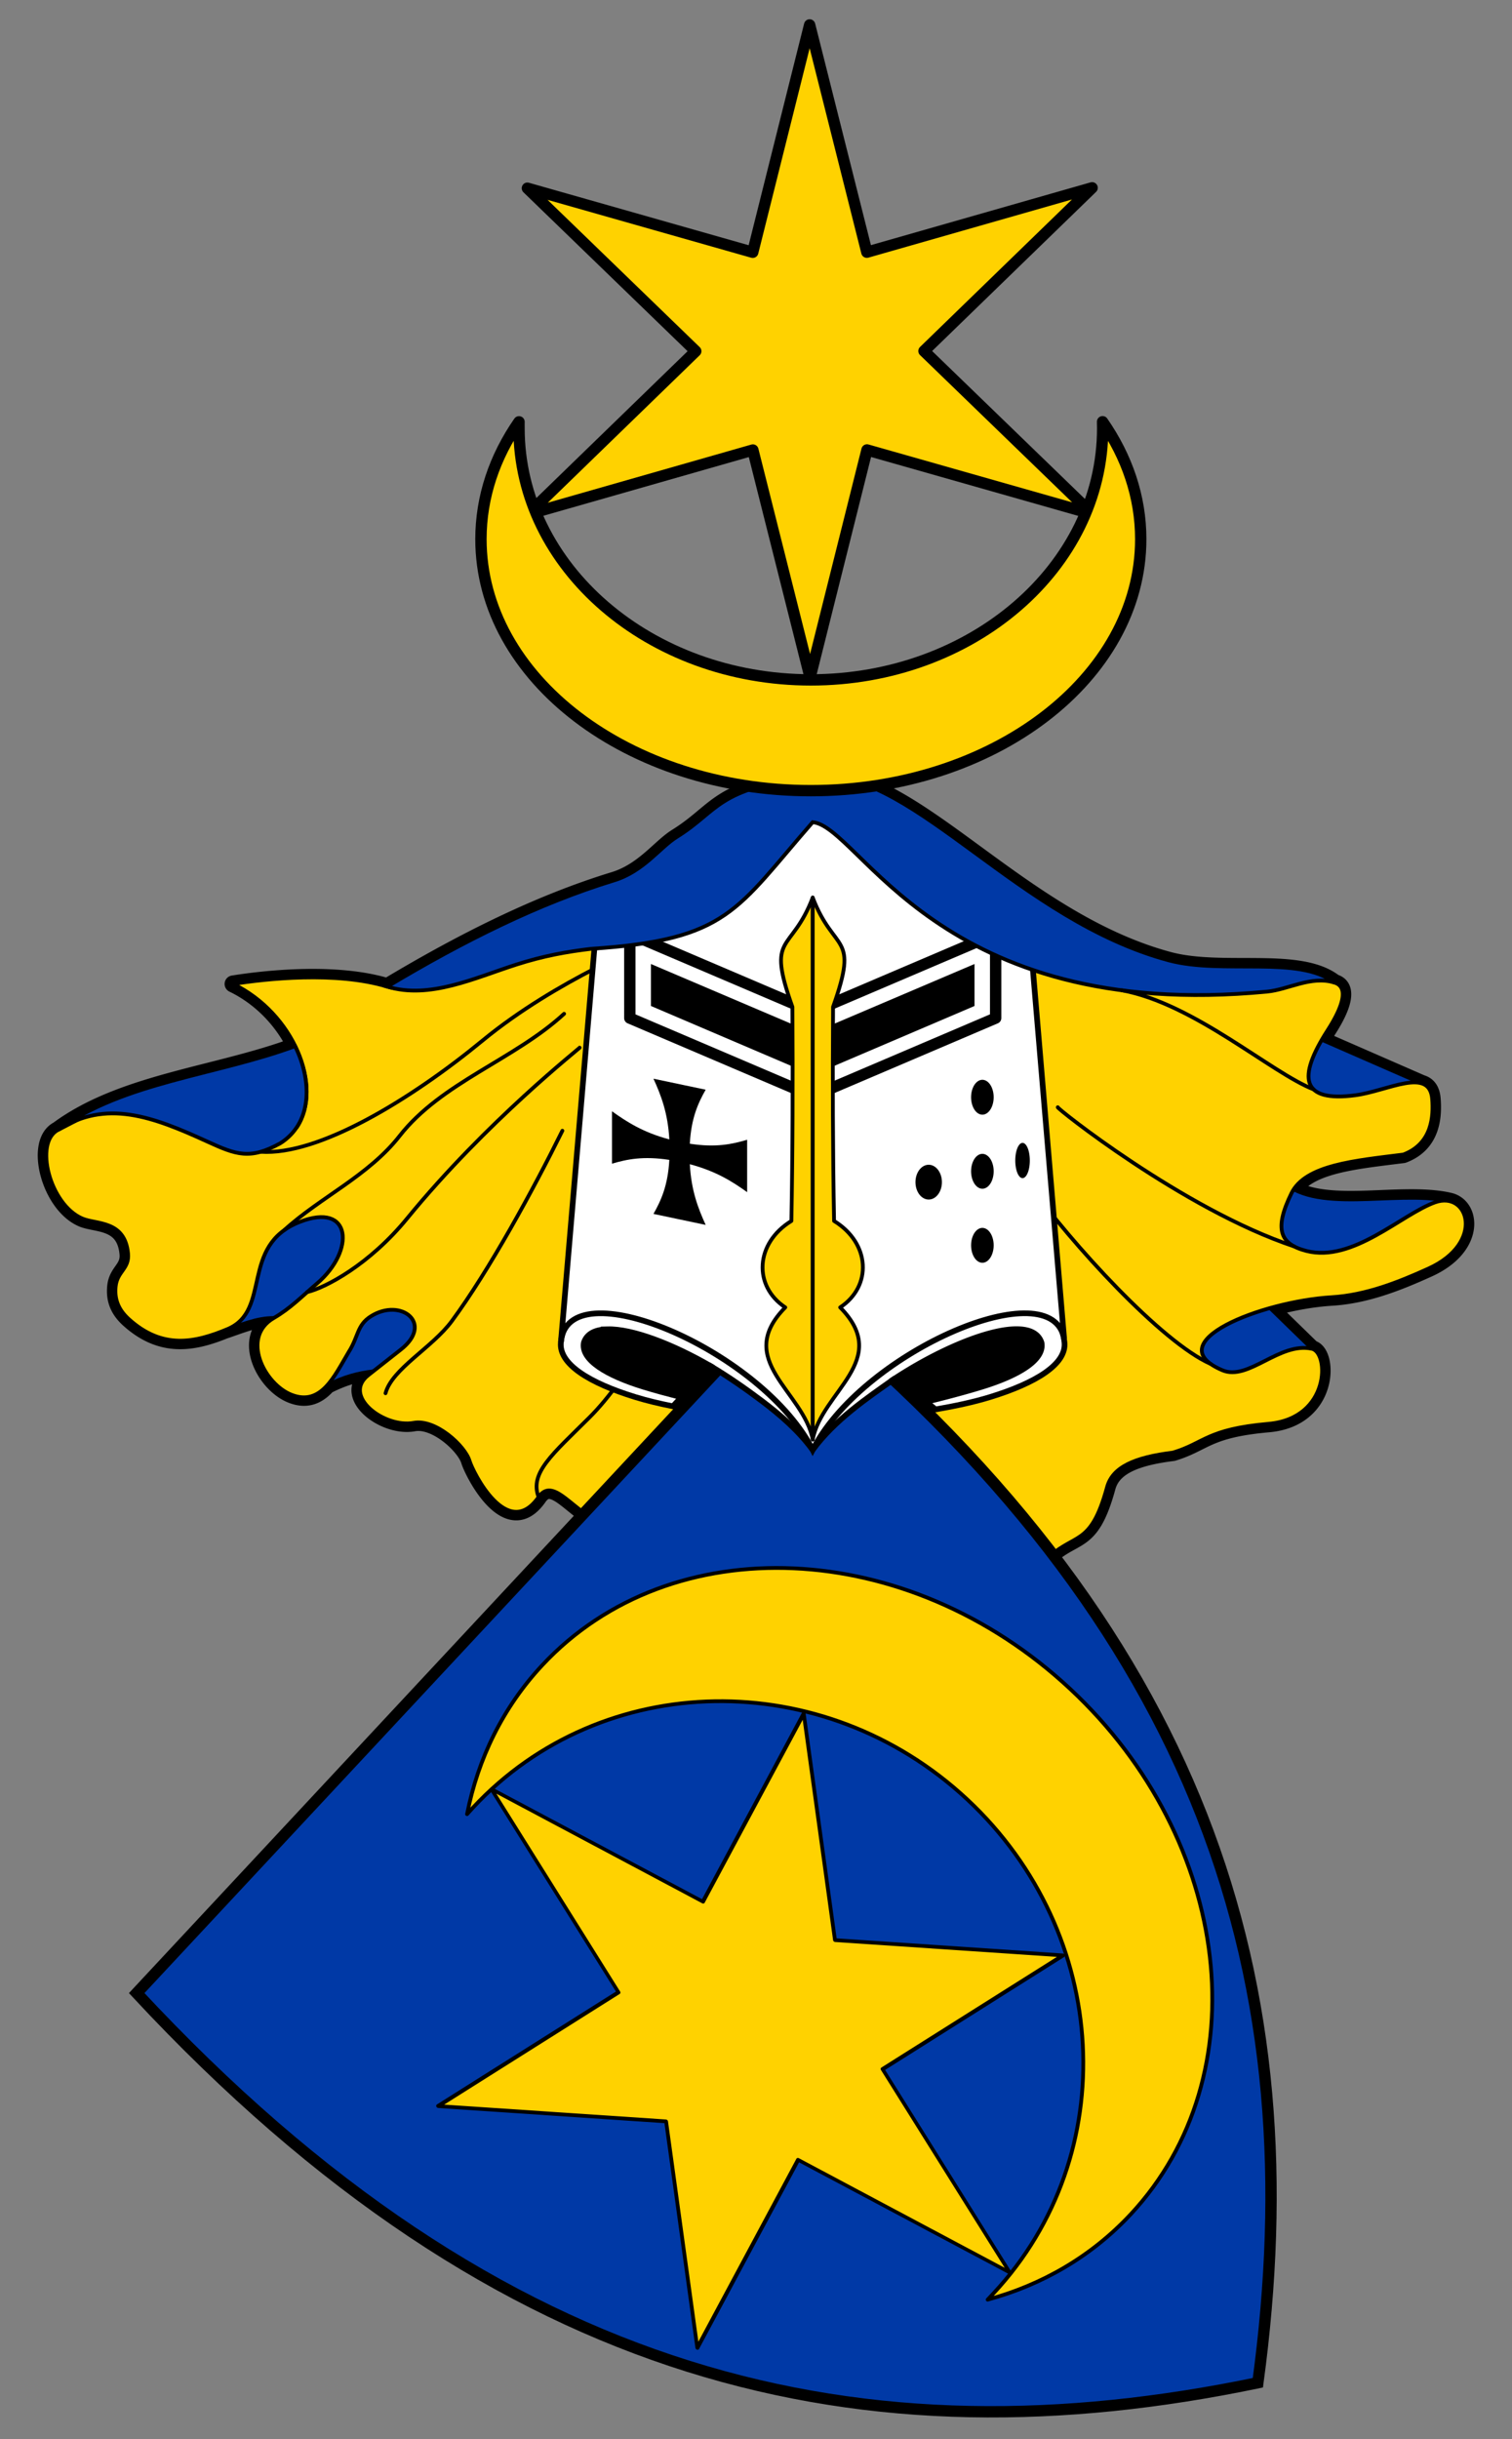
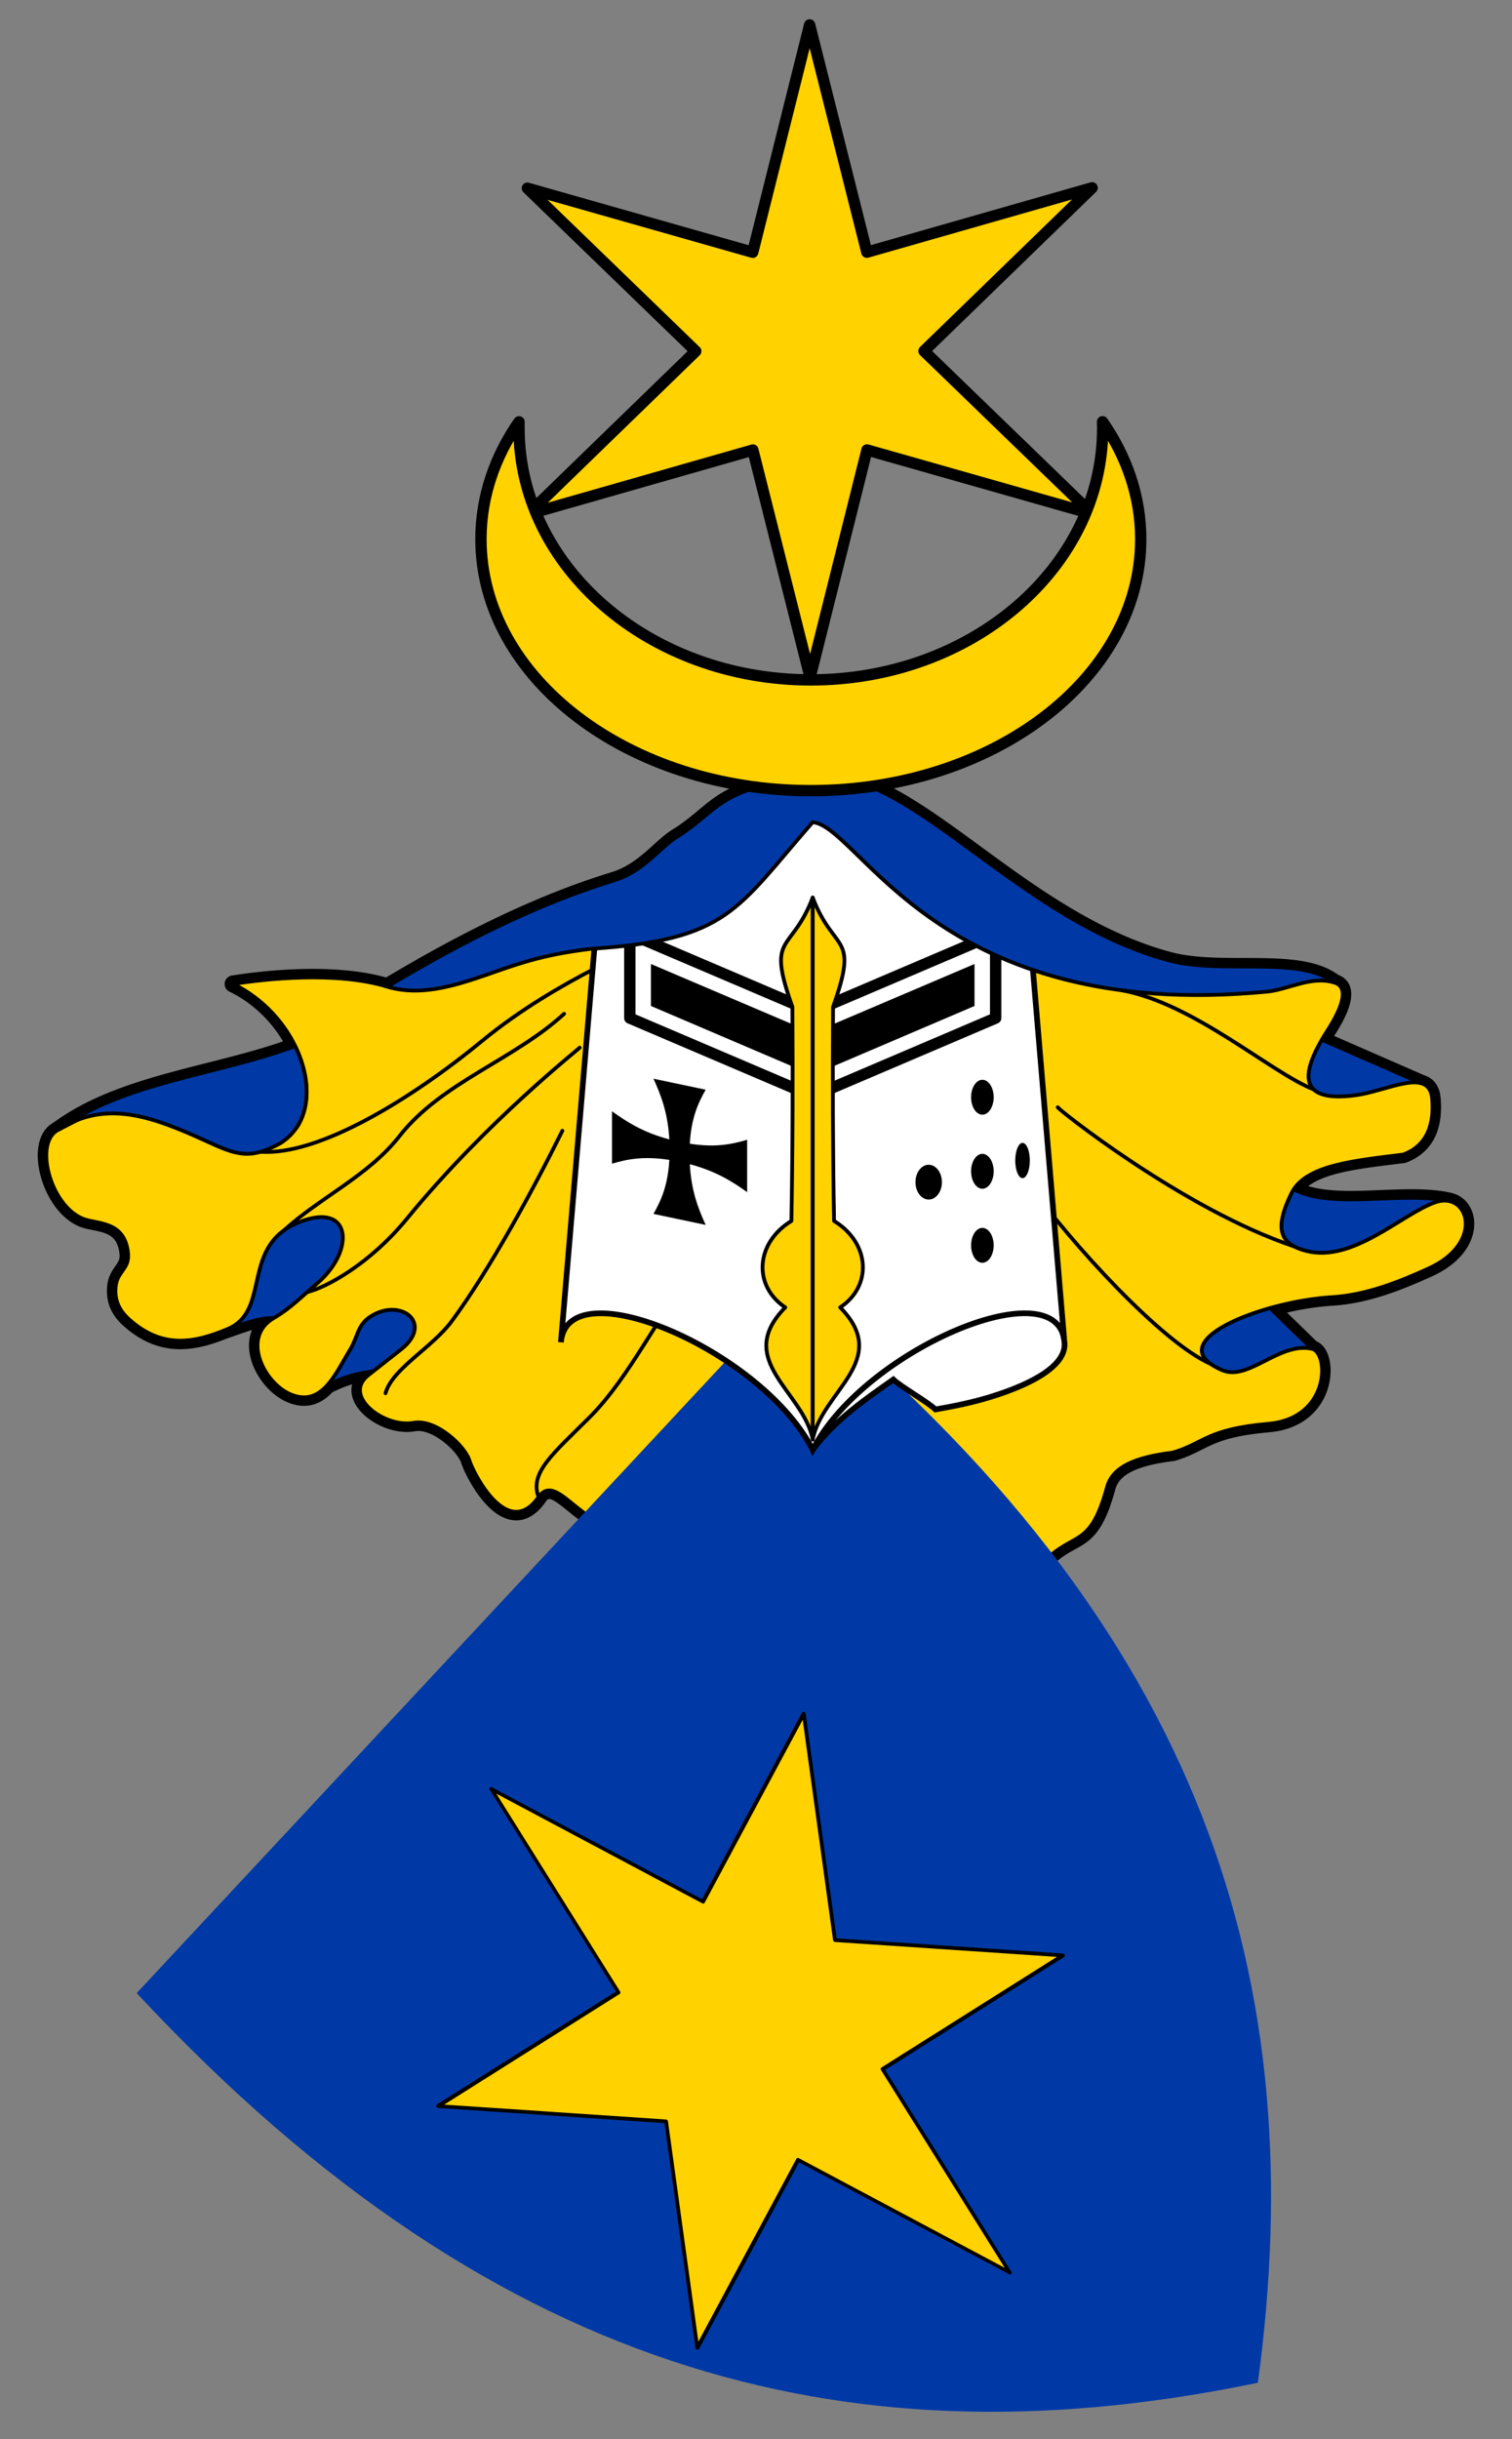
<svg xmlns="http://www.w3.org/2000/svg" width="400" height="645">
  <rect width="100%" height="100%" fill="#808080" stroke="none" />
  <path d="M212.389 205.948c-.806.012-1.606.06-2.407.156-25.632 3.065-24.561 8.858-36 15.969-4.369 2.715-8.742 9.055-16.531 11.437-19.809 6.057-39.704 15.967-60 28.125-13.553-4.124-32.202-2.093-40.781-.719 7.486 3.624 13.177 9.789 16.41 16.417l-.035.02c-20.603 7.656-45.552 9.489-62.719 22.157a28.725 28.725 0 0 1 4.75-2.469l-4.75 2.469c-6.393 3.296-2.192 19.748 6.438 23.438 3.724 1.592 11.239.412 12.093 9.218.4 4.11-2.842 4.71-3.25 8.75-.3 2.965.385 5.869 3.469 8.657 8.622 7.792 16.944 6.326 25.313 2.937 4.308-1.431 8.588-3.294 13.03-3.25-8.807 5.094-2.48 17.518 4.782 20.313 4.074 1.567 6.96.144 9.344-2.5 4.4-2.268 8.37-3.293 12.156-3.72l-1.281 1.032c-6.98 5.477 4.23 14.026 12.031 12.594 5.805-1.066 13.545 6.036 14.75 10.031.923 3.061 10.074 21.38 18.281 9.594 4.51-6.476 10.723 7.122 20.469 7.812l52.031 15.25s48.317 6.313 49.188 6.313c.87 0 9.593-9.839 12.187-12.438 7.818-7.978 12.05-3.168 16.532-19.562 1.434-5.246 7.102-7.882 17.437-9.156 8.41-2.542 8.88-6.149 25.25-7.594 16.37-1.446 16.037-18.84 11.5-19.844l-11.031-10.75c5.35-1.503 11.135-2.564 16.281-2.875 9.064-.548 17.621-3.962 25.563-7.562 13.064-5.924 11.455-17.145 5-17.938v-.031c-12.359-2.527-30.287 2.393-40.657-3 4.343-6.61 16.862-7.641 29-9.188 7.791-2.94 7.956-10.395 7.657-14.593-.18-2.519-1.226-3.774-2.844-4.25l-26.344-11.5a63.02 63.02 0 0 1 1.531-2.532c7.285-11.315 2.522-12.33 1.75-12.625-9.307-7.235-29.535-2.068-43.75-5.875-39.495-10.578-66.87-49.109-91.843-48.718z" style="fill:none;stroke:#000;stroke-width:4.5;stroke-linecap:butt;stroke-linejoin:round;stroke-miterlimit:4;stroke-opacity:1;stroke-dasharray:none" transform="translate(5 -.722)" />
  <path d="M54.06 352.646c4.426-1.443 8.801-3.433 13.362-3.388l8.131.253s17.523-9.197 17.523-10.285c0-1.088-2.503-21.223-2.503-21.223l-24.489-1.524zM371.048 287.191l-37.177-16.247-9.697 24.012 39.865 1.231zM81.552 367.059c4.4-2.268 8.377-3.269 12.163-3.695l13.124-3.069.154-16.623-12.468-.385-14.7 12.852zM333.409 312.349c9.142 9.764 30.41 3.018 44.477 5.894l-4.612 8.267-20.779 10.62-27.552-1.231zM326.636 342.363l15.44 15.024-6.204 10.527s-26.167 3.232-26.475 2.617c-.307-.616-12.467-23.858-12.467-23.858z" style="fill:#0039a6;stroke:#000;stroke-width:1;stroke-linecap:round;stroke-linejoin:round;stroke-miterlimit:4;stroke-opacity:1;stroke-dasharray:none" transform="translate(5 -.722)" />
  <path d="M209.994 214.684c-6.549.78-65.943 30.196-73.078 32.475-11.042 3.527-28.25 17.88-39.467 14.467-13.553-4.125-32.2-2.074-40.779-.7 16.048 7.767 23.89 27.182 16.87 37.85l-31.949-7.211-20.935 2.84-5.245 2.492-5.07 2.623c-6.394 3.296-2.205 19.737 6.425 23.426 3.724 1.593 11.252.416 12.106 9.223.4 4.11-2.87 4.7-3.278 8.741-.299 2.965.413 5.866 3.497 8.654 8.893 8.038 17.457 6.236 26.093 2.622 11.775-4.927 3.16-22.065 19.056-28.322 13.884-5.465 14.768 7.59 4.677 16.216-4.15 3.547-7.111 6.642-11.495 9.178-8.807 5.094-2.498 17.53 4.764 20.324 7.774 2.991 11.264-4.952 15.079-11.364 2.57-4.02 2.138-7.06 5.813-9.397 7.943-5.05 16.83 1.82 7.955 8.785l-8.61 6.775c-6.98 5.477 4.218 14.02 12.019 12.587 5.805-1.066 13.568 6.058 14.773 10.053.923 3.06 10.062 21.358 18.27 9.572 4.508-6.476 10.708 7.133 20.454 7.823l52.055 15.254s48.3 6.294 49.17 6.294c.87 0 9.6-9.814 12.194-12.413 7.818-7.979 12.04-3.187 16.522-19.58 1.434-5.247 7.104-7.86 17.439-9.136 8.41-2.541 8.892-6.159 25.262-7.605 16.37-1.445 16.032-18.838 11.495-19.843-8.57-1.897-16.813 8.608-23.689 5.682-17.217-7.326 10.191-18.185 28.934-19.318 9.064-.548 17.627-3.96 25.568-7.561 15.054-6.826 10.625-20.698 1.749-17.527-8.876 3.171-21.772 16.018-34.048 12.85-7.065-1.823-8.538-5.829-3.934-15.254 3.682-7.536 16.847-8.604 29.59-10.227 7.791-2.94 7.948-10.4 7.649-14.598-.623-8.728-11.792-2.222-20.28-1.093-14.43 1.919-15.48-4.606-7.387-17.177 7.285-11.315 2.52-12.336 1.749-12.631-5.927-2.267-10.59-1.637-16.347 0l-33.305-1.093-28.496-9.572-41.129-30.026-18.706-5.158z" style="fill:#ffd200;stroke:#000;stroke-width:1;stroke-linecap:round;stroke-linejoin:round;stroke-miterlimit:4;stroke-opacity:1;stroke-dasharray:none" transform="translate(5 -.722)" />
  <path d="M137.484 396.593c-2.424-6.41 3.621-11.263 13.459-21.055 10.898-10.847 18.783-28.35 25.006-34.252" style="fill:none;stroke:#000;stroke-width:1;stroke-linecap:butt;stroke-linejoin:miter;stroke-miterlimit:4;stroke-opacity:1;stroke-dasharray:none" transform="translate(5 -.722)" />
  <path d="M63.977 305.296c15.228 1.059 39.621-13.735 58.737-29.46 19.576-16.103 44.778-26.006 44.775-26.007M266.608 313.119c11.94 16.638 35.84 42.634 48.662 48.267" style="fill:none;stroke:#000;stroke-width:1;stroke-linecap:round;stroke-linejoin:round;stroke-miterlimit:4;stroke-opacity:1;stroke-dasharray:none" transform="translate(5 -.722)" />
  <path d="M31.163 527.767c97.12 104.4 193.326 124.467 296.606 103.042 14.168-104.523-12.531-199.126-123.451-288.728l-86.593 92.86-86.562 92.826z" style="fill:#0039a6;stroke:none" transform="translate(5 -.722)" />
-   <path d="M31.163 527.767c97.12 104.4 193.326 124.467 296.606 103.042 14.168-104.523-12.531-199.126-123.451-288.728l-86.593 92.86-86.562 92.826z" style="fill:none;stroke:#000;stroke-width:3;stroke-miterlimit:4;stroke-dasharray:none" transform="translate(5 -.722)" />
-   <path d="m163.184 334.616-14.773 9.397c-1.82 4.887-4.465 6.354-5.026 11.67-.608 5.751 7.573 10.754 19.668 14.467 3.082.946 6.454 1.75 9.965 2.447l9.921-10.664c4.845 2.892 9.524 6.168 13.684 9.302 4.808 3.634 9.729 7.882 13.37 12.901l-6.468-29.633z" style="fill:#fff;stroke:#000;stroke-width:1.5;stroke-miterlimit:4;stroke-dasharray:none" transform="translate(5 -.722)" />
-   <path d="M155.666 352.23c-3.187.087-5.438 1.154-6.206 3.54-.849 4.575 6.092 8.683 15.822 11.67 2.898.89 6.343 1.818 9.965 2.754l7.692-8.261c-9.996-5.774-20.665-9.884-27.273-9.703z" style="fill:#000;stroke:#000;stroke-width:1.5;stroke-miterlimit:4;stroke-dasharray:none" transform="translate(5 -.722)" />
  <path d="m256.804 334.616-40.342 19.887-6.468 29.633c5.747-7.92 14.68-13.921 21.329-18.62 1.936 1.863 9.277 6.046 11.145 7.912 5.15-.882 10.084-1.933 14.467-3.278 12.095-3.713 20.275-8.716 19.668-14.467-.561-5.316-3.206-6.783-5.026-11.67z" style="fill:#fff;stroke:#000;stroke-width:1.5;stroke-miterlimit:4;stroke-dasharray:none" transform="translate(5 -.722)" />
-   <path d="M262.923 352.23c-8.054.45-20.834 6.163-31.6 13.287a437.331 437.331 0 0 1 6.643 6.381c6.137-1.461 12.08-3.027 16.74-4.458 9.73-2.987 16.67-7.095 15.822-11.67-.878-2.727-3.667-3.76-7.605-3.54z" style="fill:#000;stroke:#000;stroke-width:1.5;stroke-miterlimit:4;stroke-dasharray:none" transform="translate(5 -.722)" />
  <path d="m209.994 206.948-57.125 37.282-9.484 111.453c1.669-19.673 52.242 1.708 66.172 27.579l.437.874.437-.83c13.672-25.479 62.925-46.63 66.085-28.541l-9.354-110.535z" style="fill:#fff;stroke:#000;stroke-width:1.5;stroke-miterlimit:4;stroke-dasharray:none" transform="translate(5 -.722)" />
  <path d="M167.205 255.638v11.101l41.871 17.876V273.47l-41.871-17.832zM252.81 255.638v11.101l-41.871 17.876V273.47l41.87-17.832z" style="fill:#000;stroke:none" transform="translate(5 -.722)" />
  <path d="m258.4 247.647-47.472 20.248v22.296l47.472-20.248zM161.615 247.647l47.471 20.248v22.296l-47.47-20.248z" style="fill:none;stroke:#000;stroke-width:3;stroke-linecap:round;stroke-linejoin:round;stroke-miterlimit:4;stroke-dasharray:none" transform="translate(5 -.722)" />
  <path d="M210.007 238.073c-5.703 14.96-12.387 9.267-5.378 28.908.127 19.109.072 38.672-.269 56.606-9.584 5.876-10.138 17.208-1.613 22.858-13.763 13.964 4.884 22.216 7.26 34.958z" style="fill:#ffd200;stroke:#000;stroke-width:1;stroke-linecap:round;stroke-linejoin:round;stroke-miterlimit:4;stroke-opacity:1;stroke-dasharray:none" transform="translate(5 -.722)" />
  <path d="M210.007 238.073c5.704 14.96 12.388 9.267 5.379 28.908-.127 19.109-.072 38.672.269 56.606 9.584 5.876 10.138 17.208 1.613 22.858 13.763 13.964-4.884 22.216-7.26 34.958z" style="fill:#ffd200;stroke:#000;stroke-width:1;stroke-linecap:round;stroke-linejoin:round;stroke-miterlimit:4;stroke-dasharray:none" transform="translate(5 -.722)" />
  <path d="M167.874 285.97c1.986 4.353 3.81 9.033 4.196 16.05-6.936-1.847-11.232-4.619-15.166-7.433v13.855c3.934-1.157 8.23-2.076 15.166-1.002-.387 6.855-2.21 10.767-4.196 14.283l6.906 1.454 6.906 1.455c-1.986-4.353-3.81-9.033-4.196-16.05 6.936 1.847 11.232 4.576 15.166 7.39v-13.856c-3.934 1.157-8.23 2.12-15.166 1.046.387-6.855 2.21-10.767 4.196-14.283l-6.906-1.454-6.906-1.454z" style="fill:#000;stroke:none" transform="translate(5 -.722)" />
  <path d="M567.387 309.858a3.172 3.269 0 1 1-6.345 0 3.172 3.269 0 1 1 6.345 0z" transform="matrix(1.102 0 0 1.406 -376.078 -123.056)" style="fill:#000;fill-opacity:1;stroke:none" />
  <path d="M567.387 309.858a3.172 3.269 0 1 1-6.345 0 3.172 3.269 0 1 1 6.345 0z" transform="matrix(.941 0 0 1.41 -271.036 -127.168)" style="fill:#000;fill-opacity:1;stroke:none" />
  <path d="M567.387 309.858a3.172 3.269 0 1 1-6.345 0 3.172 3.269 0 1 1 6.345 0z" transform="matrix(.606 0 0 1.426 -71.4 -134.976)" style="fill:#000;fill-opacity:1;stroke:none" />
  <path d="M567.387 309.858a3.172 3.269 0 1 1-6.345 0 3.172 3.269 0 1 1 6.345 0z" transform="matrix(.941 0 0 1.41 -271.036 -146.75)" style="fill:#000;fill-opacity:1;stroke:none" />
  <path d="M567.387 309.858a3.172 3.269 0 1 1-6.345 0 3.172 3.269 0 1 1 6.345 0z" transform="matrix(.941 0 0 1.41 -271.036 -107.588)" style="fill:#000;fill-opacity:1;stroke:none" />
  <path d="M212.398 205.943c-.806.013-1.603.08-2.404.175-25.632 3.065-24.576 8.842-36.015 15.953-4.369 2.716-8.732 9.07-16.52 11.451-19.81 6.057-39.715 15.946-60.01 28.104 11.217 3.413 23.18-2.33 34.222-5.857 7.135-2.28 13.207-3.372 19.756-4.152 36.274-2.366 38.337-10.342 58.567-33.48 12.574 1.187 32.952 53.182 120.252 44.8 5.627-.541 11.586-4.27 17.73-2.404-9.307-7.236-29.536-2.05-43.75-5.857-39.495-10.578-66.855-49.123-91.828-48.733zM73.06 277.36c-20.603 7.656-45.552 9.491-62.72 22.16 12.696-8.178 25.018-3.557 39.468 3.059 7.709 3.53 11.322 4.888 19.319.48 8.178-5.124 8.728-15.902 3.933-25.699z" style="fill:#0039a6;stroke:#000;stroke-width:1;stroke-linecap:butt;stroke-linejoin:miter;stroke-miterlimit:4;stroke-opacity:1;stroke-dasharray:none" transform="translate(5 -.722)" />
  <path d="M70.185 326.029c9.466-8.651 22.29-14.393 30.51-24.898 11.102-14.187 30.293-20.145 43.535-32.323M76.283 342.39c4.798-1.13 16.402-7.225 26.425-19.471 21.1-25.78 46.007-45.267 45.69-45.202M96.988 369.145c1.725-6.457 12.355-12.054 17.547-19.086 9.902-13.411 21.603-34.866 29.244-50.331M291.774 262.594c19.139 3.502 39.463 21.802 50.718 26.193M274.835 293.514c-.897-.19 33.168 27.019 62.529 36.806" style="fill:none;stroke:#000;stroke-width:1;stroke-linecap:round;stroke-linejoin:round;stroke-miterlimit:4;stroke-opacity:1;stroke-dasharray:none" transform="translate(5 -.722)" />
  <path d="m1321.81 618.977-77.962 23.857 18.32 79.445-59.64-55.589-59.642 55.59 18.32-79.446-77.961-23.857 77.962-23.856-18.321-79.446 59.641 55.589 59.642-55.589-18.32 79.446z" transform="matrix(.118 -.703 .732 .213 -396.437 1250.539)" style="fill:#ffd200;stroke:#000;stroke-width:1.36;stroke-linecap:round;stroke-linejoin:round;stroke-miterlimit:4;stroke-dasharray:none;stroke-dashoffset:0" />
-   <path d="M902.75 393.031c-15.3 0-29.7 4.46-42.344 12.313.779-.02 1.561-.031 2.344-.031 50.114 0 90.75 42.151 90.75 94.156 0 52.004-40.636 94.156-90.75 94.156-.773 0-1.545.02-2.313 0 12.636 7.84 27.025 12.281 42.313 12.281 50.087 0 90.688-47.65 90.688-106.437s-40.6-106.438-90.688-106.438z" style="fill:#ffd200;stroke:#000;stroke-width:1;stroke-linecap:round;stroke-linejoin:round;stroke-miterlimit:4;stroke-dasharray:none;stroke-dashoffset:0" transform="rotate(-47 577.519 1289.85)" />
  <path d="m1321.81 618.977-83.127 20.875 23.486 82.427-59.642-61.553-59.641 61.553 23.486-82.427-83.127-20.875 83.127-20.874-23.486-82.428 59.641 61.553 59.642-61.553-23.486 82.428z" transform="matrix(.626 -.362 .362 .626 -762.602 140.682)" style="fill:#ffd200;stroke:#000;stroke-width:4.148;stroke-linecap:round;stroke-linejoin:round;stroke-miterlimit:4;stroke-dasharray:none;stroke-dashoffset:0" />
  <path d="M1054.852 157.46c0-11.22-3.657-21.781-10.096-31.053.017.571.026 1.145.026 1.72 0 36.749-34.563 66.549-77.204 66.549-42.641 0-77.204-29.8-77.204-66.55 0-.566-.016-1.133 0-1.696-6.429 9.267-10.07 19.818-10.07 31.03 0 36.73 39.072 66.503 87.274 66.503s87.274-29.773 87.274-66.504z" style="fill:#ffd200;stroke:#000;stroke-width:3;stroke-linecap:round;stroke-linejoin:round;stroke-miterlimit:4;stroke-dasharray:none;stroke-dashoffset:0" transform="translate(-753.07 -14.885)" />
</svg>